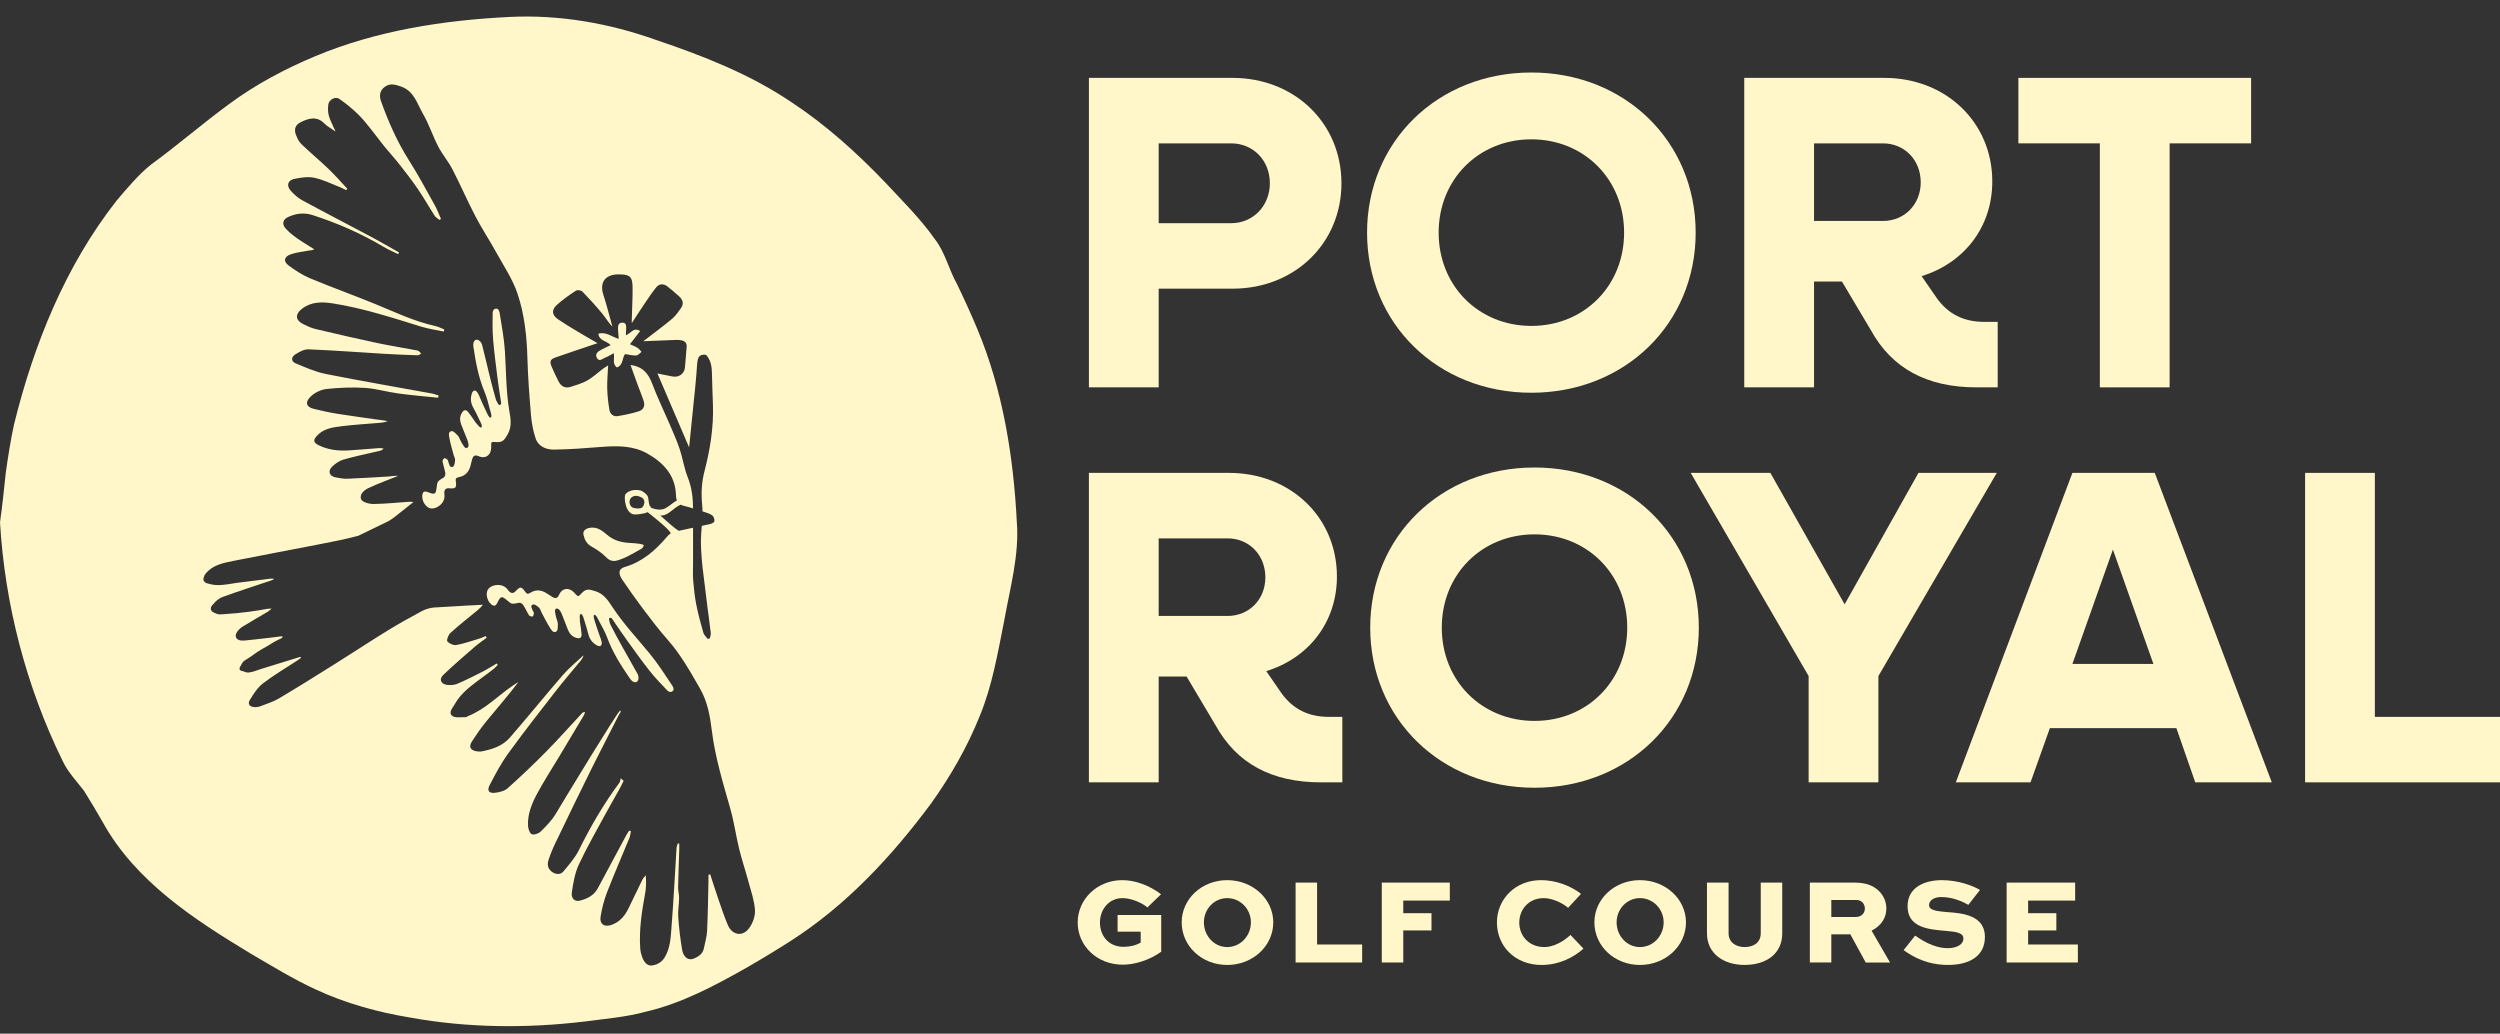
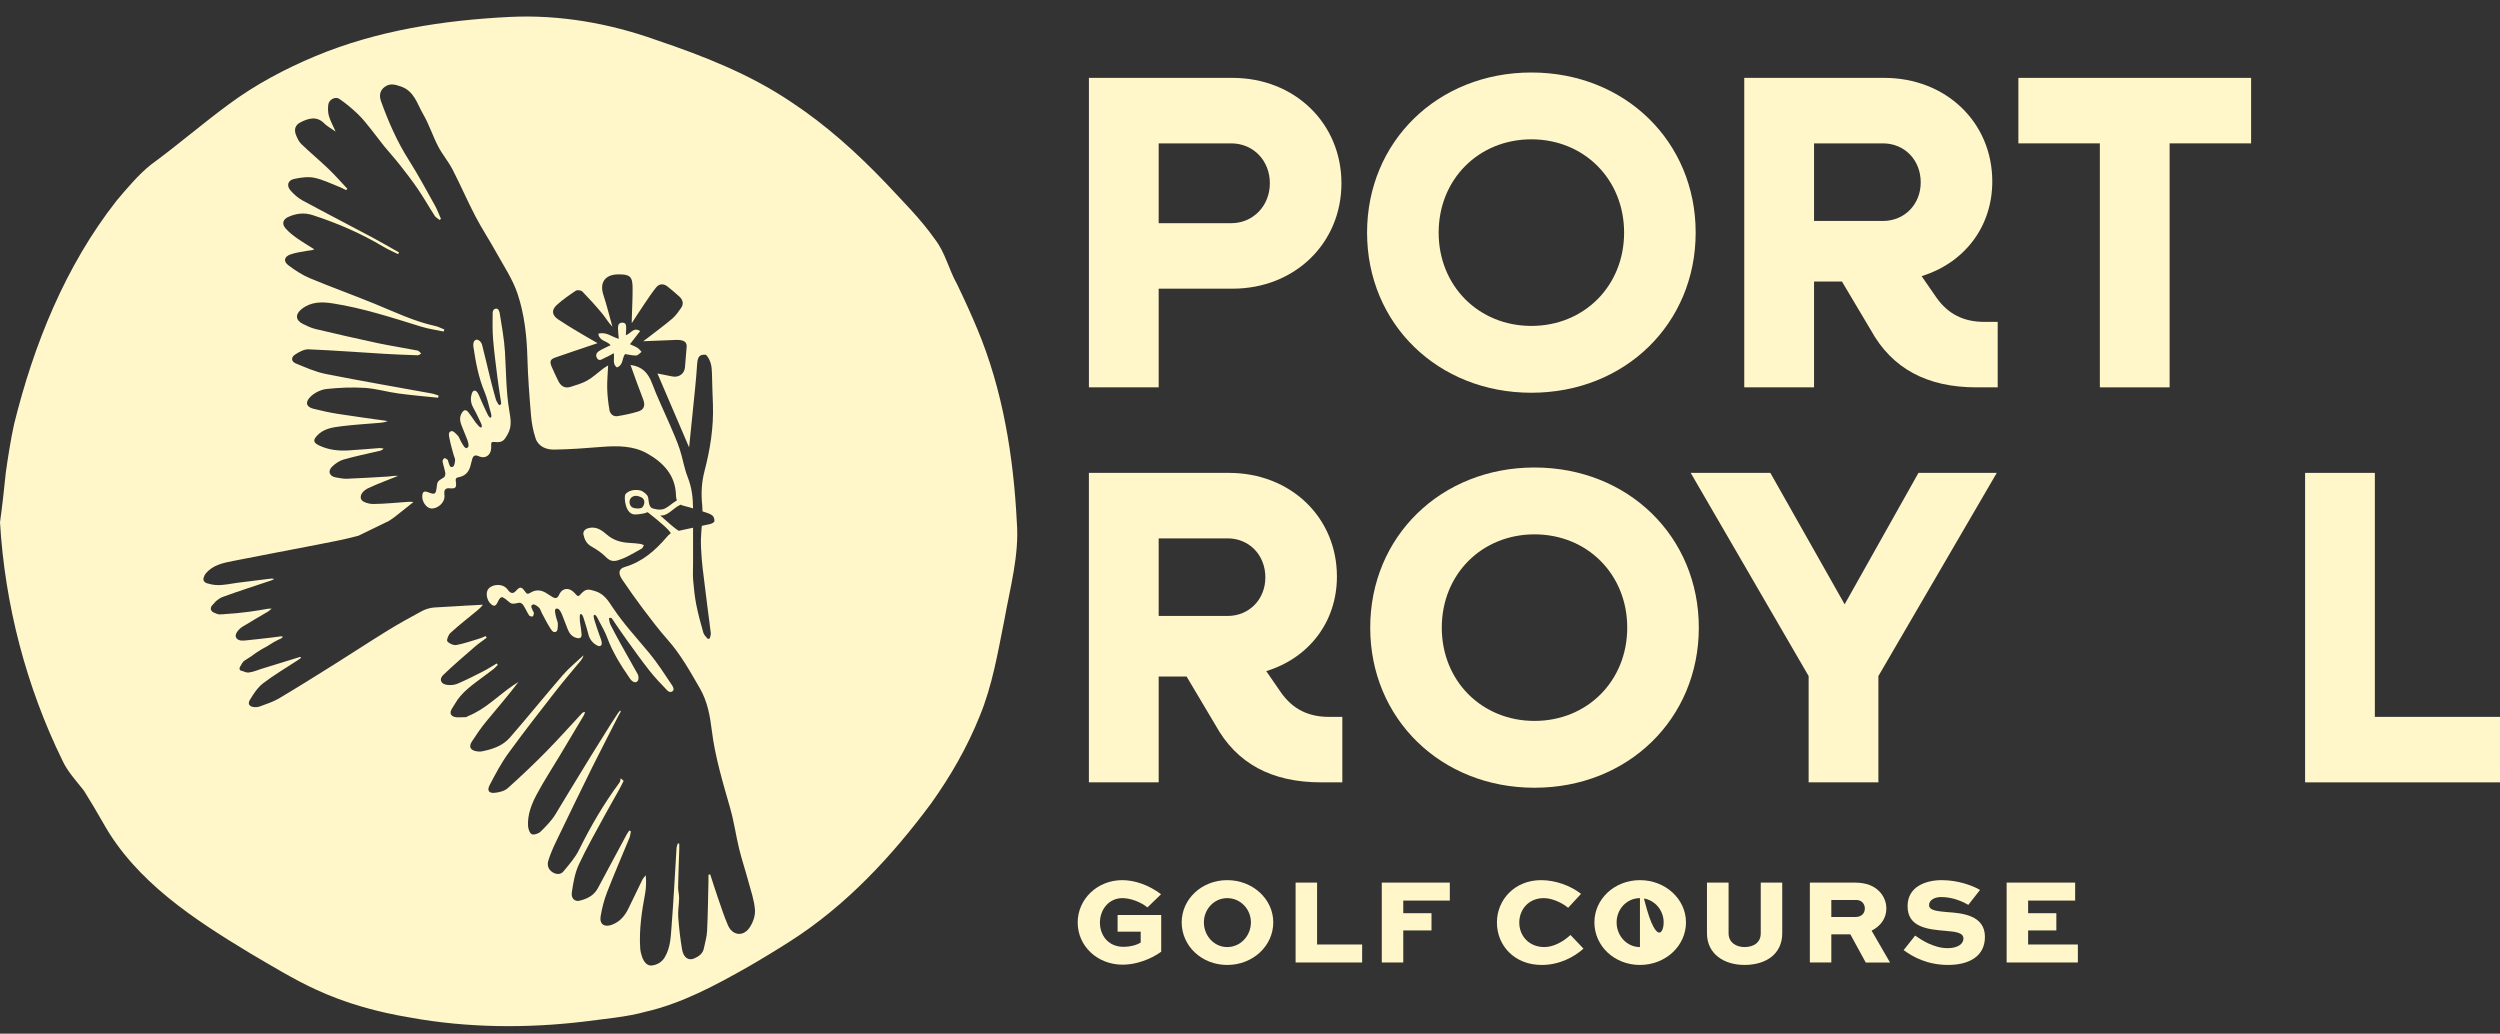
<svg xmlns="http://www.w3.org/2000/svg" width="104" height="43" viewBox="0 0 104 43" fill="none">
  <rect x="0" y="0" width="104" height="43" fill="#333333" stroke="none" />
  <g id="Components">
    <g id="_40e9843a-1686-4a2f-9416-6caa08a79ce5_1">
      <path id="Vector" d="M45.298 19.672H51.122C53.688 19.672 55.616 21.52 55.616 23.982C55.616 25.886 54.437 27.378 52.676 27.919L53.294 28.815C53.781 29.505 54.437 29.822 55.279 29.822H55.841V32.546H54.961C52.901 32.546 51.441 31.762 50.56 30.158L49.362 28.143H48.201V32.546H45.298L45.298 19.672ZM48.201 22.396V25.624H51.066C51.965 25.624 52.639 24.934 52.639 24.02C52.639 23.087 51.965 22.396 51.066 22.396H48.201Z" fill="#FFF7C9" />
      <path id="Vector_2" d="M57.001 26.109C57.001 22.322 59.941 19.448 63.836 19.448C67.731 19.448 70.671 22.322 70.671 26.109C70.671 29.897 67.731 32.77 63.836 32.77C59.941 32.77 57.001 29.897 57.001 26.109ZM67.693 26.109C67.693 23.889 66.027 22.229 63.836 22.229C61.645 22.229 59.978 23.889 59.978 26.109C59.978 28.33 61.645 29.99 63.836 29.99C66.027 29.99 67.693 28.329 67.693 26.109Z" fill="#FFF7C9" />
      <path id="Vector_3" d="M75.239 28.124L70.333 19.672H73.647L76.737 25.139L79.808 19.672H83.066L78.141 28.124V32.546H75.239L75.239 28.124Z" fill="#FFF7C9" />
-       <path id="Vector_4" d="M86.212 19.672H89.638L94.507 32.546H91.323L90.537 30.289H85.275L84.47 32.546H81.362L86.212 19.672ZM89.582 27.62L87.897 22.863L86.212 27.62H89.582Z" fill="#FFF7C9" />
      <path id="Vector_5" d="M95.892 19.672H98.794V29.822H104V32.546H95.892V19.672Z" fill="#FFF7C9" />
      <path id="Vector_6" d="M45.299 3.24H51.272C53.856 3.24 55.804 5.125 55.804 7.624C55.804 10.124 53.856 12.009 51.272 12.009H48.201V16.114H45.299V3.24ZM48.201 5.964V9.285H51.216C52.134 9.285 52.826 8.557 52.826 7.624C52.826 6.673 52.133 5.964 51.216 5.964H48.201Z" fill="#FFF7C9" />
      <path id="Vector_7" d="M56.87 9.677C56.87 5.89 59.81 3.016 63.705 3.016C67.6 3.016 70.54 5.889 70.54 9.677C70.54 13.464 67.6 16.338 63.705 16.338C59.81 16.338 56.87 13.464 56.87 9.677ZM67.563 9.677C67.563 7.457 65.896 5.796 63.705 5.796C61.514 5.796 59.848 7.457 59.848 9.677C59.848 11.897 61.514 13.558 63.705 13.558C65.896 13.558 67.563 11.897 67.563 9.677Z" fill="#FFF7C9" />
      <path id="Vector_8" d="M72.561 3.24H78.385C80.95 3.24 82.879 5.087 82.879 7.55C82.879 9.453 81.699 10.946 79.939 11.487L80.557 12.382C81.044 13.073 81.699 13.39 82.542 13.39H83.104V16.114H82.224C80.164 16.114 78.703 15.33 77.823 13.726L76.625 11.711H75.464V16.114H72.561L72.561 3.24ZM75.464 5.964V9.192H78.329C79.228 9.192 79.902 8.502 79.902 7.587C79.902 6.654 79.228 5.964 78.329 5.964H75.464Z" fill="#FFF7C9" />
      <path id="Vector_9" d="M87.354 5.964H83.965V3.24H93.646V5.964H90.256V16.114H87.354L87.354 5.964Z" fill="#FFF7C9" />
      <path id="Vector_10" d="M47.733 37.749C47.427 37.5 46.998 37.362 46.691 37.362C46.14 37.362 45.757 37.825 45.757 38.38C45.757 38.9 46.094 39.388 46.742 39.388C46.993 39.388 47.264 39.327 47.453 39.21V38.757H46.492V38.065H48.306V39.592C47.851 39.922 47.233 40.131 46.712 40.131C45.634 40.131 44.832 39.347 44.832 38.375C44.832 37.403 45.649 36.614 46.686 36.614C47.207 36.614 47.795 36.818 48.3 37.2L47.733 37.749Z" fill="#FFF7C9" />
      <path id="Vector_11" d="M51.053 36.614C52.115 36.614 52.968 37.403 52.968 38.37C52.968 39.353 52.115 40.142 51.053 40.142C49.99 40.142 49.158 39.353 49.158 38.37C49.158 37.403 49.99 36.614 51.053 36.614ZM51.053 39.398C51.604 39.398 52.038 38.93 52.038 38.37C52.038 37.821 51.604 37.362 51.053 37.362C50.506 37.362 50.082 37.821 50.082 38.37C50.082 38.93 50.506 39.398 51.053 39.398Z" fill="#FFF7C9" />
      <path id="Vector_12" d="M54.791 36.716V39.291H56.665V40.039H53.897V36.716H54.791Z" fill="#FFF7C9" />
      <path id="Vector_13" d="M57.482 40.039V36.716H60.312V37.464H58.376V37.989H59.55V38.706H58.376V40.039L57.482 40.039Z" fill="#FFF7C9" />
      <path id="Vector_14" d="M65.873 39.464C65.47 39.821 64.867 40.142 64.131 40.142C63.013 40.142 62.272 39.347 62.272 38.375C62.272 37.424 63.018 36.614 64.106 36.614C64.719 36.614 65.342 36.848 65.771 37.184L65.235 37.764C64.923 37.51 64.52 37.362 64.218 37.362C63.6 37.362 63.202 37.826 63.202 38.38C63.202 38.935 63.61 39.398 64.244 39.398C64.632 39.398 65.035 39.169 65.332 38.895L65.873 39.464Z" fill="#FFF7C9" />
-       <path id="Vector_15" d="M68.222 36.614C69.284 36.614 70.137 37.403 70.137 38.37C70.137 39.353 69.284 40.142 68.222 40.142C67.159 40.142 66.327 39.353 66.327 38.37C66.327 37.403 67.159 36.614 68.222 36.614ZM68.222 39.398C68.774 39.398 69.208 38.93 69.208 38.37C69.208 37.821 68.774 37.362 68.222 37.362C67.675 37.362 67.251 37.821 67.251 38.37C67.251 38.93 67.675 39.398 68.222 39.398Z" fill="#FFF7C9" />
+       <path id="Vector_15" d="M68.222 36.614C69.284 36.614 70.137 37.403 70.137 38.37C70.137 39.353 69.284 40.142 68.222 40.142C67.159 40.142 66.327 39.353 66.327 38.37C66.327 37.403 67.159 36.614 68.222 36.614ZC68.774 39.398 69.208 38.93 69.208 38.37C69.208 37.821 68.774 37.362 68.222 37.362C67.675 37.362 67.251 37.821 67.251 38.37C67.251 38.93 67.675 39.398 68.222 39.398Z" fill="#FFF7C9" />
      <path id="Vector_16" d="M74.141 36.716V38.828C74.141 39.668 73.487 40.141 72.573 40.141C71.7 40.141 71.01 39.668 71.01 38.828V36.716H71.909V38.828C71.909 39.2 72.215 39.398 72.573 39.398C72.966 39.398 73.247 39.2 73.247 38.828V36.716H74.141Z" fill="#FFF7C9" />
      <path id="Vector_17" d="M75.29 40.039V36.716H77.149C77.655 36.716 77.971 36.864 78.186 37.088C78.365 37.276 78.472 37.52 78.472 37.795C78.472 38.202 78.237 38.523 77.859 38.716L78.625 40.04H77.614L76.975 38.869H76.183V40.04L75.29 40.039ZM76.183 37.439V38.146H77.2C77.409 38.146 77.578 38.019 77.578 37.79C77.578 37.698 77.542 37.607 77.481 37.541C77.399 37.454 77.292 37.439 77.2 37.439L76.183 37.439Z" fill="#FFF7C9" />
      <path id="Vector_18" d="M81.883 37.642C81.663 37.515 81.245 37.317 80.754 37.317C80.484 37.317 80.249 37.439 80.249 37.653C80.249 37.887 80.632 37.907 80.994 37.943C81.607 37.983 82.573 38.065 82.573 38.971C82.573 39.81 81.878 40.141 81.04 40.141C80.192 40.141 79.595 39.821 79.191 39.525L79.671 38.92C79.901 39.083 80.433 39.444 81.025 39.444C81.439 39.444 81.679 39.266 81.679 39.047C81.679 38.808 81.393 38.762 80.964 38.726C80.218 38.665 79.355 38.589 79.355 37.698C79.355 36.874 80.126 36.614 80.775 36.614C81.459 36.614 82.067 36.843 82.368 37.022L81.883 37.642Z" fill="#FFF7C9" />
      <path id="Vector_19" d="M85.544 38.706H84.37V39.291H86.439V40.039H83.476V36.716H86.326V37.464H84.37V37.989H85.544L85.544 38.706Z" fill="#FFF7C9" />
      <path id="Vector_20" d="M24.588 22.724C24.81 22.853 25.036 22.995 25.211 23.178C25.392 23.366 25.564 23.365 25.774 23.285C25.87 23.247 25.97 23.216 26.061 23.169C26.277 23.057 26.491 22.942 26.701 22.817C26.742 22.793 26.758 22.725 26.786 22.677C26.737 22.66 26.689 22.633 26.638 22.626C26.486 22.607 26.333 22.591 26.18 22.584C25.839 22.566 25.529 22.481 25.259 22.252C25.083 22.103 24.897 21.946 24.64 21.948C24.399 21.951 24.233 22.068 24.272 22.241C24.315 22.432 24.391 22.61 24.588 22.724Z" fill="#FFF7C9" />
      <path id="Vector_21" d="M25.183 14.875C25.301 14.829 25.409 14.758 25.532 14.692C25.576 14.916 25.461 15.133 25.66 15.285C25.941 15.191 25.872 14.884 26.004 14.729C26.173 14.753 26.321 14.796 26.466 14.788C26.543 14.784 26.614 14.691 26.688 14.637C26.634 14.582 26.588 14.513 26.524 14.473C26.427 14.412 26.317 14.371 26.206 14.319C26.358 14.122 26.49 13.952 26.63 13.771C26.35 13.596 26.253 13.869 26.035 13.946C26.041 13.831 26.049 13.749 26.049 13.668C26.049 13.553 26.057 13.423 25.889 13.422C25.73 13.421 25.708 13.542 25.709 13.66C25.711 13.799 25.729 13.937 25.742 14.095C25.451 14.019 25.218 13.786 24.891 13.884C24.933 14.193 25.248 14.174 25.403 14.359C25.271 14.423 25.144 14.48 25.02 14.545C24.882 14.618 24.735 14.717 24.831 14.89C24.928 15.067 25.069 14.92 25.183 14.875Z" fill="#FFF7C9" />
      <path id="Vector_22" d="M20.375 18.856C20.43 18.767 20.438 18.636 20.433 18.526C20.427 18.396 20.451 18.374 20.585 18.387C20.904 18.419 20.97 18.326 21.118 18.068C21.314 17.726 21.236 17.392 21.181 17.053C21.049 16.247 21.056 15.432 21.005 14.62C20.971 14.088 20.872 13.559 20.788 13.032C20.777 12.961 20.738 12.823 20.629 12.839C20.519 12.855 20.496 12.956 20.495 13.015C20.489 13.385 20.484 13.757 20.514 14.125C20.556 14.645 20.626 15.163 20.69 15.681C20.726 15.969 20.772 16.256 20.814 16.543C20.826 16.623 20.844 16.702 20.849 16.783C20.85 16.806 20.818 16.836 20.794 16.853C20.785 16.859 20.747 16.84 20.737 16.823C20.696 16.754 20.648 16.685 20.626 16.609C20.543 16.319 20.465 16.027 20.393 15.733C20.279 15.272 20.173 14.809 20.056 14.349C20.041 14.286 19.997 14.22 19.947 14.178C19.836 14.085 19.72 14.135 19.694 14.279C19.686 14.324 19.686 14.373 19.693 14.418C19.788 15.063 19.905 15.702 20.16 16.309C20.258 16.543 20.317 16.795 20.382 17.041C20.396 17.099 20.486 17.341 20.415 17.373C20.343 17.405 20.242 17.145 20.213 17.089C20.134 16.934 20.069 16.772 19.997 16.614C19.954 16.519 19.921 16.417 19.863 16.331C19.782 16.212 19.68 16.225 19.633 16.358C19.564 16.553 19.577 16.747 19.674 16.932C19.76 17.097 19.852 17.259 19.926 17.429C19.955 17.496 20.091 17.726 20.028 17.777C19.966 17.828 19.817 17.593 19.788 17.579C19.668 17.408 19.581 17.269 19.479 17.144C19.377 17.019 19.287 17.051 19.209 17.184C19.11 17.353 19.131 17.52 19.196 17.687C19.275 17.893 19.364 18.096 19.443 18.302C19.471 18.375 19.49 18.455 19.493 18.532C19.494 18.57 19.453 18.629 19.419 18.642C19.391 18.651 19.331 18.613 19.307 18.581C19.252 18.507 19.209 18.424 19.164 18.343C19.119 18.262 19.093 18.162 19.028 18.103C18.949 18.032 18.849 17.892 18.743 17.946C18.637 17.999 18.682 18.146 18.699 18.238C18.74 18.467 18.808 18.691 18.868 18.916C18.888 18.994 18.938 19.073 18.932 19.149C18.926 19.244 18.899 19.393 18.84 19.416C18.696 19.474 18.697 19.313 18.655 19.227C18.64 19.196 18.644 19.148 18.622 19.129C18.583 19.096 18.517 19.049 18.487 19.062C18.448 19.08 18.403 19.155 18.411 19.197C18.439 19.357 18.496 19.511 18.524 19.671C18.534 19.729 18.513 19.828 18.472 19.854C18.198 20.026 18.195 20.021 18.167 20.258C18.131 20.569 18.097 20.589 17.804 20.475C17.652 20.416 17.586 20.453 17.568 20.605C17.538 20.853 17.731 21.138 17.94 21.153C18.195 21.172 18.48 20.926 18.491 20.674C18.493 20.628 18.488 20.581 18.484 20.535C18.471 20.373 18.541 20.299 18.693 20.312C18.952 20.336 19 20.293 18.963 20.035C18.946 19.92 18.959 19.873 19.088 19.85C19.373 19.798 19.526 19.604 19.584 19.327C19.598 19.259 19.62 19.192 19.637 19.124C19.674 18.973 19.745 18.904 19.911 18.977C20.091 19.057 20.27 19.028 20.375 18.856Z" fill="#FFF7C9" />
      <path id="Vector_23" d="M42.3 21.727C42.163 19 41.718 16.223 40.659 13.693C40.43 13.135 40.076 12.364 39.809 11.812C39.466 11.207 39.324 10.503 38.888 9.946C38.289 9.094 37.542 8.361 36.836 7.601C35.654 6.364 34.349 5.186 32.916 4.246C31.204 3.087 29.251 2.323 27.301 1.665C25.347 0.966 23.271 0.602 21.194 0.705C18.443 0.842 15.683 1.269 13.131 2.331C11.86 2.862 10.634 3.513 9.528 4.331C8.418 5.146 7.394 6.035 6.27 6.857C5.793 7.232 5.233 7.888 4.843 8.356C2.718 11.068 1.407 14.324 0.587 17.642C0.456 18.225 0.322 19.072 0.24 19.67C0.179 20.278 0.085 21.134 0 21.727C0.202 25.146 1.087 28.554 2.595 31.632C2.811 32.104 3.178 32.488 3.493 32.894C3.766 33.332 4.029 33.77 4.285 34.222C5.643 36.667 8.074 38.247 10.408 39.657C11.271 40.161 12.211 40.739 13.117 41.154C14.37 41.74 15.719 42.109 17.08 42.333C19.44 42.762 21.907 42.783 24.286 42.499C25.093 42.39 26.069 42.31 26.85 42.09C28.363 41.744 29.776 40.984 31.116 40.222C31.564 39.968 32.447 39.432 32.879 39.151C35.205 37.666 37.109 35.615 38.743 33.41C39.543 32.288 40.238 31.081 40.752 29.799C41.284 28.518 41.509 27.143 41.778 25.806C42.013 24.482 42.408 23.082 42.3 21.727ZM23.114 14.868C23.646 14.681 24.181 14.504 24.715 14.324C24.747 14.313 24.779 14.302 24.858 14.276C24.56 14.103 24.297 13.955 24.038 13.799C23.763 13.634 23.488 13.468 23.222 13.289C22.963 13.116 22.929 12.902 23.158 12.691C23.403 12.467 23.68 12.276 23.957 12.092C24.016 12.053 24.174 12.074 24.226 12.127C24.512 12.421 24.788 12.726 25.05 13.042C25.196 13.218 25.309 13.421 25.475 13.589C25.351 13.146 25.242 12.698 25.099 12.261C24.94 11.772 25.154 11.439 25.67 11.415C25.692 11.414 25.713 11.414 25.735 11.414C26.202 11.411 26.312 11.504 26.316 11.967C26.319 12.407 26.294 12.848 26.282 13.288C26.281 13.32 26.281 13.351 26.281 13.444C26.484 13.134 26.65 12.874 26.823 12.619C26.975 12.395 27.125 12.17 27.293 11.96C27.423 11.797 27.605 11.789 27.767 11.918C27.934 12.051 28.098 12.188 28.256 12.332C28.403 12.467 28.457 12.634 28.334 12.81C28.225 12.966 28.114 13.13 27.971 13.252C27.645 13.528 27.299 13.781 26.96 14.044C26.901 14.09 26.84 14.135 26.759 14.195C27.232 14.176 27.67 14.157 28.108 14.141C28.186 14.138 28.267 14.14 28.343 14.156C28.493 14.187 28.581 14.268 28.564 14.44C28.535 14.723 28.523 15.008 28.494 15.291C28.466 15.559 28.229 15.716 27.962 15.659C27.776 15.619 27.589 15.584 27.35 15.537C27.797 16.582 28.226 17.581 28.667 18.612C28.754 17.758 28.837 16.953 28.917 16.148C28.949 15.819 28.979 15.489 29 15.158C29.022 14.83 29.1 14.738 29.369 14.757C29.567 14.973 29.611 15.237 29.617 15.518C29.625 15.957 29.643 16.397 29.658 16.836C29.691 17.781 29.541 18.702 29.304 19.612C29.184 20.075 29.162 20.536 29.212 21.02C29.221 21.104 29.221 21.188 29.222 21.272C29.259 21.284 29.296 21.296 29.332 21.308C29.44 21.343 29.557 21.38 29.641 21.451C29.697 21.498 29.73 21.61 29.718 21.685C29.71 21.733 29.607 21.786 29.538 21.801C29.424 21.826 29.309 21.85 29.195 21.875C29.18 22.056 29.164 22.237 29.159 22.417C29.152 22.699 29.173 22.982 29.193 23.263C29.21 23.502 29.244 23.739 29.272 23.976C29.323 24.395 29.373 24.813 29.427 25.231C29.474 25.6 29.527 25.968 29.569 26.337C29.577 26.407 29.543 26.482 29.529 26.555C29.501 26.563 29.473 26.572 29.445 26.581C29.382 26.497 29.288 26.421 29.261 26.327C29.149 25.938 29.043 25.546 28.964 25.149C28.899 24.819 28.865 24.481 28.836 24.145C28.817 23.916 28.831 23.684 28.831 23.453C28.83 22.953 28.83 22.453 28.831 21.953C28.632 21.995 28.433 22.037 28.235 22.082C28.059 21.98 27.801 21.736 27.466 21.445C27.501 21.446 27.535 21.445 27.568 21.441C27.776 21.414 27.959 21.219 28.129 21.101C28.186 21.061 28.251 21.022 28.319 20.994C28.36 21.016 28.408 21.034 28.465 21.047C28.588 21.076 28.709 21.112 28.83 21.149C28.829 20.702 28.776 20.27 28.607 19.845C28.459 19.472 28.402 19.063 28.274 18.681C28.159 18.334 28.008 18 27.864 17.663C27.618 17.089 27.343 16.526 27.123 15.941C26.963 15.517 26.714 15.243 26.23 15.183C26.327 15.454 26.422 15.722 26.52 15.99C26.601 16.21 26.691 16.428 26.768 16.65C26.846 16.873 26.786 17.042 26.561 17.114C26.279 17.203 25.985 17.263 25.693 17.311C25.511 17.341 25.38 17.22 25.352 17.052C25.302 16.759 25.268 16.462 25.26 16.165C25.252 15.861 25.282 15.556 25.298 15.202C25.206 15.261 25.142 15.296 25.085 15.339C24.869 15.502 24.669 15.693 24.435 15.826C24.223 15.947 23.979 16.016 23.743 16.092C23.499 16.171 23.329 16.065 23.223 15.843C23.128 15.644 23.026 15.447 22.944 15.243C22.857 15.027 22.892 14.946 23.114 14.868ZM31.157 38.621C30.886 38.98 30.46 38.902 30.282 38.489C30.126 38.13 30.006 37.755 29.877 37.385C29.761 37.049 29.654 36.71 29.544 36.372C29.52 36.379 29.496 36.385 29.473 36.391C29.473 36.48 29.475 36.569 29.472 36.658C29.456 37.351 29.448 38.044 29.415 38.736C29.404 38.976 29.327 39.213 29.281 39.452C29.237 39.68 29.062 39.792 28.874 39.873C28.637 39.975 28.432 39.834 28.374 39.496C28.299 39.05 28.246 38.599 28.214 38.148C28.196 37.888 28.248 37.624 28.251 37.361C28.253 37.209 28.206 37.055 28.209 36.903C28.219 36.381 28.241 35.861 28.257 35.339C28.26 35.259 28.258 35.178 28.258 35.097C28.238 35.093 28.217 35.088 28.197 35.084C28.179 35.15 28.149 35.215 28.144 35.282C28.076 36.362 28.023 37.443 27.938 38.521C27.903 38.96 27.897 39.407 27.658 39.816C27.529 40.037 27.33 40.132 27.132 40.163C26.911 40.197 26.775 39.998 26.706 39.793C26.67 39.686 26.642 39.573 26.634 39.461C26.58 38.684 26.697 37.922 26.838 37.161C26.881 36.925 26.886 36.681 26.864 36.411C26.817 36.472 26.757 36.526 26.724 36.594C26.525 36.995 26.335 37.4 26.139 37.801C25.991 38.103 25.785 38.347 25.458 38.469C25.145 38.587 24.932 38.449 24.986 38.119C25.042 37.776 25.132 37.431 25.258 37.107C25.552 36.349 25.877 35.604 26.186 34.852C26.221 34.767 26.225 34.67 26.244 34.579C26.222 34.569 26.201 34.56 26.179 34.55C26.143 34.603 26.102 34.653 26.072 34.71C25.671 35.454 25.269 36.198 24.873 36.945C24.709 37.255 24.427 37.392 24.111 37.469C23.912 37.518 23.75 37.374 23.788 37.122C23.846 36.731 23.913 36.324 24.077 35.97C24.412 35.249 24.812 34.559 25.19 33.858C25.371 33.523 25.564 33.195 25.749 32.862C25.818 32.738 25.879 32.61 25.943 32.483C25.902 32.448 25.862 32.412 25.821 32.376C25.805 32.437 25.805 32.509 25.771 32.555C25.12 33.434 24.572 34.372 24.088 35.353C23.927 35.681 23.673 35.968 23.437 36.253C23.324 36.39 23.144 36.383 22.988 36.287C22.801 36.171 22.753 35.983 22.812 35.796C22.894 35.532 23.005 35.275 23.125 35.026C23.631 33.974 24.139 32.924 24.657 31.878C25.007 31.172 25.376 30.476 25.729 29.771C25.765 29.699 25.86 29.585 25.798 29.558C25.736 29.531 23.544 33.145 23.114 33.863C22.951 34.136 22.716 34.372 22.487 34.597C22.403 34.679 22.21 34.743 22.12 34.701C22.032 34.66 21.972 34.477 21.966 34.353C21.943 33.885 22.111 33.453 22.324 33.054C22.617 32.504 22.959 31.981 23.279 31.446C23.617 30.882 23.954 30.318 24.29 29.754C24.309 29.723 24.315 29.684 24.339 29.615C24.281 29.632 24.247 29.632 24.231 29.649C23.731 30.185 23.244 30.735 22.73 31.257C22.21 31.785 21.672 32.297 21.119 32.791C20.987 32.908 20.769 32.961 20.583 32.981C20.338 33.007 20.252 32.887 20.368 32.663C20.605 32.209 20.846 31.75 21.146 31.337C21.787 30.453 22.462 29.592 23.133 28.73C23.468 28.3 23.825 27.889 24.171 27.468C24.218 27.41 24.255 27.343 24.273 27.262C23.987 27.532 23.676 27.78 23.42 28.076C22.672 28.939 21.956 29.829 21.206 30.69C20.913 31.026 20.491 31.168 20.059 31.254C19.981 31.27 19.894 31.268 19.815 31.253C19.565 31.206 19.492 31.064 19.63 30.849C19.815 30.562 20.01 30.277 20.227 30.013C20.672 29.471 21.135 28.943 21.566 28.372C21.489 28.421 21.41 28.468 21.335 28.519C20.717 28.944 20.191 29.501 19.478 29.787C19.44 29.802 19.403 29.837 19.366 29.836C19.178 29.828 18.937 29.877 18.814 29.78C18.641 29.645 18.829 29.453 18.91 29.305C19.191 28.793 19.67 28.48 20.12 28.14C20.264 28.032 20.411 27.927 20.552 27.815C20.609 27.769 20.655 27.71 20.707 27.657C20.692 27.638 20.678 27.619 20.663 27.6C20.472 27.712 20.285 27.834 20.087 27.935C19.738 28.113 19.388 28.291 19.028 28.444C18.899 28.499 18.736 28.509 18.595 28.491C18.338 28.457 18.254 28.256 18.438 28.079C18.86 27.673 19.307 27.291 19.75 26.907C19.906 26.771 20.08 26.655 20.246 26.53C20.232 26.507 20.218 26.484 20.203 26.46C20.128 26.492 20.054 26.531 19.975 26.554C19.649 26.653 19.325 26.769 18.991 26.832C18.872 26.854 18.689 26.776 18.61 26.681C18.568 26.63 18.651 26.409 18.738 26.33C19.094 26.007 19.472 25.707 19.845 25.404C19.93 25.334 20.012 25.258 20.089 25.156C19.831 25.171 19.574 25.188 19.316 25.197L19.318 25.199L18.921 25.222L18.042 25.273C17.874 25.292 17.699 25.341 17.551 25.421C17.063 25.683 16.578 25.952 16.106 26.243C15.369 26.697 14.646 27.174 13.912 27.634C13.144 28.116 12.376 28.596 11.597 29.059C11.363 29.197 11.095 29.279 10.839 29.377C10.763 29.407 10.674 29.421 10.592 29.417C10.567 29.415 10.543 29.412 10.522 29.408C10.364 29.377 10.302 29.267 10.394 29.117C10.435 29.048 10.479 28.978 10.524 28.909C10.526 28.906 10.529 28.903 10.531 28.9C10.646 28.724 10.775 28.556 10.934 28.433C11.384 28.087 11.879 27.798 12.355 27.485C12.402 27.454 12.45 27.424 12.495 27.39C12.509 27.379 12.514 27.356 12.523 27.338C12.507 27.335 12.489 27.33 12.474 27.331C11.944 27.495 11.414 27.658 10.884 27.822C10.706 27.877 10.53 27.957 10.347 27.977C10.263 27.986 10.173 27.949 10.083 27.914C10.082 27.914 10.08 27.914 10.079 27.914C10.045 27.912 10.02 27.9 10 27.884C9.993 27.882 9.986 27.879 9.979 27.877C9.981 27.874 9.981 27.87 9.982 27.867C9.959 27.835 9.956 27.789 9.99 27.733C10.042 27.646 10.087 27.537 10.167 27.485C10.26 27.423 10.355 27.363 10.45 27.303C10.583 27.203 10.72 27.108 10.863 27.022C10.945 26.972 11.03 26.926 11.116 26.882C11.209 26.824 11.303 26.766 11.396 26.708C11.498 26.646 11.611 26.603 11.717 26.547C11.739 26.535 11.75 26.505 11.767 26.483C11.742 26.479 11.716 26.471 11.692 26.471C11.572 26.487 11.452 26.504 11.332 26.518C10.945 26.563 10.557 26.609 10.17 26.647C10.156 26.649 10.142 26.646 10.129 26.647C10.094 26.649 10.059 26.65 10.025 26.646C10.024 26.645 10.022 26.646 10.021 26.646C10.018 26.645 10.016 26.644 10.014 26.644C10.002 26.642 9.992 26.639 9.981 26.637C9.818 26.598 9.756 26.466 9.847 26.314C9.903 26.222 9.986 26.134 10.078 26.077C10.431 25.858 10.793 25.654 11.15 25.441C11.205 25.407 11.251 25.358 11.302 25.316C11.247 25.319 11.192 25.32 11.137 25.325C10.882 25.37 10.627 25.416 10.371 25.448C10.025 25.493 9.677 25.529 9.329 25.548C9.316 25.55 9.303 25.552 9.29 25.553C9.274 25.555 9.256 25.554 9.239 25.554C9.212 25.555 9.184 25.559 9.157 25.56C9.092 25.562 9.014 25.539 8.945 25.502C8.937 25.5 8.93 25.498 8.922 25.495C8.765 25.438 8.72 25.301 8.83 25.177C8.862 25.14 8.896 25.103 8.932 25.067C8.94 25.056 8.949 25.046 8.957 25.037C8.984 25.008 9.016 24.982 9.05 24.958C9.11 24.909 9.173 24.866 9.241 24.841C9.914 24.594 10.599 24.377 11.278 24.148C11.325 24.132 11.368 24.105 11.413 24.084C11.366 24.078 11.318 24.064 11.273 24.07C10.825 24.124 10.378 24.183 9.931 24.237C9.885 24.243 9.839 24.25 9.793 24.256C9.773 24.259 9.753 24.263 9.733 24.266C9.395 24.319 9.058 24.387 8.716 24.293C8.705 24.29 8.692 24.285 8.681 24.281C8.668 24.279 8.655 24.276 8.643 24.274C8.559 24.256 8.505 24.214 8.479 24.161C8.475 24.155 8.468 24.149 8.466 24.142C8.464 24.135 8.466 24.125 8.465 24.117C8.464 24.104 8.462 24.091 8.463 24.077C8.464 24.074 8.464 24.07 8.464 24.067C8.467 24.05 8.472 24.034 8.477 24.017C8.495 23.955 8.527 23.893 8.565 23.849C8.858 23.504 9.283 23.418 9.696 23.336C10.297 23.216 10.897 23.101 11.498 22.986C12.081 22.876 12.663 22.765 13.244 22.65C13.802 22.541 14.362 22.435 14.909 22.287L15.688 21.909L16.167 21.677C16.256 21.622 16.343 21.563 16.427 21.498C16.678 21.304 16.923 21.104 17.201 20.883C17.115 20.879 17.056 20.871 16.998 20.875C16.509 20.907 16.02 20.962 15.53 20.966C15.355 20.967 15.077 20.891 15.025 20.772C14.939 20.573 15.145 20.388 15.328 20.303C15.739 20.112 16.167 19.956 16.564 19.796C16.535 19.796 16.462 19.792 16.391 19.797C16.309 19.802 16.228 19.82 16.146 19.824C15.576 19.857 15.005 19.894 14.434 19.916C14.281 19.922 14.126 19.886 13.973 19.861C13.703 19.816 13.62 19.602 13.818 19.411C13.949 19.284 14.118 19.167 14.29 19.118C14.775 18.979 15.271 18.878 15.762 18.763C15.828 18.747 15.895 18.735 15.959 18.661C15.901 18.654 15.842 18.636 15.785 18.64C15.351 18.671 14.919 18.714 14.485 18.738C14.065 18.762 13.652 18.713 13.267 18.527C13.032 18.414 13.015 18.307 13.194 18.118C13.466 17.828 13.839 17.777 14.2 17.732C14.733 17.665 15.272 17.635 15.808 17.589C15.917 17.579 16.025 17.565 16.128 17.516C15.443 17.418 14.757 17.328 14.073 17.22C13.727 17.166 13.382 17.09 13.041 17.005C12.735 16.929 12.675 16.728 12.933 16.487C13.102 16.329 13.357 16.206 13.585 16.182C14.112 16.126 14.649 16.103 15.177 16.136C15.647 16.166 16.109 16.306 16.579 16.369C17.126 16.444 17.677 16.488 18.226 16.546C18.232 16.515 18.239 16.484 18.245 16.453C18.145 16.424 18.047 16.384 17.945 16.366C16.48 16.098 15.012 15.848 13.552 15.557C13.125 15.472 12.715 15.287 12.309 15.121C12.11 15.039 12.097 14.864 12.279 14.747C12.445 14.64 12.652 14.524 12.836 14.532C13.895 14.575 14.952 14.657 16.01 14.72C16.466 14.747 16.923 14.764 17.381 14.779C17.427 14.78 17.475 14.732 17.522 14.707C17.473 14.665 17.429 14.594 17.374 14.583C16.82 14.475 16.261 14.39 15.709 14.273C14.845 14.089 13.985 13.891 13.126 13.687C12.945 13.644 12.771 13.561 12.603 13.477C12.288 13.321 12.273 13.075 12.553 12.853C12.941 12.547 13.389 12.55 13.842 12.621C15.101 12.817 16.308 13.214 17.521 13.588C17.826 13.682 18.146 13.726 18.459 13.792C18.467 13.763 18.475 13.735 18.483 13.706C18.358 13.657 18.236 13.59 18.107 13.562C17.227 13.37 16.422 12.98 15.597 12.642C14.702 12.276 13.791 11.949 12.899 11.577C12.579 11.443 12.278 11.248 12 11.039C11.779 10.873 11.819 10.679 12.083 10.584C12.31 10.503 12.557 10.475 12.796 10.431C12.882 10.415 12.972 10.421 13.076 10.372C12.834 10.218 12.586 10.073 12.352 9.908C12.186 9.791 12.024 9.661 11.888 9.512C11.715 9.323 11.763 9.127 11.993 9.024C12.321 8.878 12.648 8.832 13.011 8.95C14.044 9.285 15.03 9.715 15.962 10.271C16.153 10.385 16.361 10.472 16.562 10.572C16.574 10.548 16.586 10.524 16.599 10.501C16.232 10.294 15.868 10.081 15.497 9.882C14.523 9.363 13.542 8.857 12.572 8.331C12.39 8.232 12.225 8.082 12.087 7.925C11.909 7.724 11.972 7.498 12.237 7.443C12.509 7.386 12.808 7.34 13.074 7.395C13.435 7.47 13.776 7.643 14.124 7.778C14.219 7.815 14.308 7.865 14.399 7.91C14.416 7.89 14.432 7.87 14.448 7.851C14.189 7.576 13.942 7.291 13.67 7.031C13.299 6.675 12.903 6.346 12.532 5.99C12.431 5.893 12.368 5.747 12.313 5.613C12.228 5.407 12.276 5.21 12.473 5.104C12.824 4.914 13.186 4.82 13.487 5.132C13.603 5.252 13.761 5.331 13.961 5.473C13.845 5.209 13.738 5.022 13.681 4.82C13.638 4.669 13.637 4.497 13.659 4.34C13.687 4.144 13.952 4.001 14.114 4.112C14.392 4.302 14.654 4.521 14.897 4.755C15.107 4.957 15.285 5.193 15.469 5.421C15.644 5.636 15.803 5.863 15.978 6.078C16.183 6.33 16.405 6.569 16.606 6.825C16.873 7.164 17.139 7.505 17.382 7.862C17.63 8.225 17.846 8.61 18.085 8.979C18.131 9.05 18.219 9.094 18.288 9.15C18.306 9.135 18.325 9.119 18.344 9.104C18.259 8.915 18.189 8.719 18.088 8.539C17.738 7.913 17.399 7.278 17.015 6.673C16.524 5.901 16.162 5.075 15.854 4.222C15.77 3.989 15.789 3.767 16.012 3.609C16.228 3.456 16.431 3.513 16.673 3.596C17.236 3.789 17.353 4.321 17.599 4.742C17.848 5.168 17.999 5.65 18.227 6.09C18.399 6.422 18.65 6.713 18.822 7.044C19.156 7.689 19.443 8.359 19.779 9.002C20.047 9.515 20.368 9.999 20.647 10.505C20.958 11.068 21.328 11.615 21.529 12.217C21.815 13.071 21.915 13.974 21.94 14.883C21.962 15.682 22.023 16.48 22.09 17.277C22.117 17.599 22.178 17.927 22.28 18.233C22.395 18.578 22.723 18.707 23.047 18.703C23.708 18.695 24.369 18.644 25.029 18.591C25.683 18.539 26.346 18.539 26.922 18.863C27.584 19.235 28.101 19.766 28.12 20.6C28.122 20.686 28.134 20.758 28.159 20.819C28.139 20.831 28.118 20.843 28.095 20.857C27.94 20.948 27.754 21.142 27.574 21.185C27.443 21.217 27.291 21.194 27.154 21.149C27.148 21.148 27.143 21.146 27.138 21.144C27.134 21.143 27.131 21.141 27.127 21.14C26.959 21.062 26.997 20.762 26.949 20.655C26.949 20.655 26.949 20.655 26.949 20.655C26.926 20.581 26.753 20.429 26.637 20.402C26.293 20.324 26.062 20.483 26.01 20.574C25.958 20.665 25.994 21.434 26.449 21.402C26.696 21.386 26.85 21.35 26.942 21.306C27.453 21.711 27.822 22.023 27.906 22.182C27.845 22.223 27.788 22.281 27.742 22.335C27.262 22.896 26.726 23.372 25.992 23.586C25.738 23.66 25.703 23.844 25.884 24.11C26.159 24.515 26.44 24.917 26.735 25.308C27.07 25.751 27.405 26.196 27.773 26.612C28.319 27.228 28.712 27.937 29.119 28.642C29.431 29.182 29.537 29.784 29.61 30.377C29.747 31.496 30.075 32.562 30.38 33.638C30.536 34.186 30.613 34.755 30.748 35.309C30.86 35.768 31.012 36.217 31.134 36.673C31.24 37.066 31.381 37.461 31.407 37.861C31.423 38.112 31.312 38.417 31.157 38.621ZM26.688 21.129C26.64 21.143 26.588 21.155 26.534 21.154C26.358 21.147 26.256 21.118 26.205 20.981C26.154 20.845 26.212 20.662 26.41 20.629C26.512 20.612 26.612 20.659 26.687 20.692C26.916 20.826 26.757 21.102 26.688 21.129Z" fill="#FFF7C9" />
      <path id="Vector_24" d="M27.034 27.198C26.518 26.567 25.957 25.974 25.503 25.293C25.313 25.008 25.141 24.71 24.765 24.592C24.481 24.503 24.368 24.48 24.156 24.719C24.067 24.819 24.034 24.819 23.95 24.721C23.878 24.636 23.784 24.546 23.682 24.517C23.488 24.462 23.337 24.562 23.259 24.742C23.187 24.909 23.088 24.907 22.958 24.82C22.9 24.782 22.837 24.748 22.78 24.708C22.549 24.543 22.305 24.505 22.06 24.66C21.95 24.73 21.909 24.705 21.842 24.609C21.694 24.395 21.629 24.396 21.455 24.588C21.353 24.701 21.251 24.694 21.15 24.567C21.121 24.53 21.093 24.492 21.06 24.46C20.88 24.283 20.503 24.295 20.329 24.482C20.187 24.634 20.239 24.974 20.43 25.135C20.548 25.235 20.62 25.217 20.692 25.071C20.829 24.789 20.868 24.781 21.106 24.984C21.288 25.14 21.288 25.134 21.606 25.074C21.654 25.065 21.736 25.124 21.768 25.173C21.857 25.309 21.921 25.461 22.009 25.598C22.032 25.633 22.116 25.658 22.157 25.644C22.188 25.634 22.205 25.555 22.21 25.504C22.214 25.475 22.178 25.444 22.168 25.411C22.14 25.319 22.029 25.201 22.174 25.146C22.233 25.123 22.355 25.215 22.424 25.279C22.48 25.331 22.497 25.422 22.536 25.494C22.646 25.7 22.749 25.91 22.874 26.106C22.925 26.184 22.992 26.323 23.107 26.29C23.221 26.257 23.199 26.087 23.207 25.982C23.215 25.895 23.166 25.803 23.144 25.713C23.122 25.624 23.097 25.534 23.087 25.443C23.082 25.402 23.1 25.334 23.127 25.322C23.161 25.308 23.231 25.324 23.256 25.353C23.307 25.411 23.347 25.483 23.376 25.555C23.46 25.759 23.532 25.968 23.615 26.173C23.682 26.34 23.78 26.477 23.968 26.533C24.116 26.578 24.203 26.54 24.193 26.379C24.183 26.218 24.152 26.058 24.123 25.851C24.134 25.821 24.083 25.548 24.164 25.543C24.245 25.538 24.302 25.799 24.326 25.868C24.388 26.043 24.431 26.224 24.481 26.403C24.536 26.605 24.658 26.756 24.842 26.852C24.968 26.918 25.052 26.858 25.029 26.716C25.013 26.614 24.969 26.516 24.935 26.417C24.88 26.253 24.817 26.09 24.769 25.923C24.752 25.862 24.649 25.603 24.723 25.578C24.797 25.553 24.897 25.791 24.925 25.844C25.046 26.068 25.174 26.293 25.262 26.531C25.49 27.149 25.84 27.696 26.21 28.234C26.236 28.272 26.269 28.308 26.305 28.336C26.423 28.424 26.542 28.381 26.56 28.238C26.568 28.173 26.555 28.095 26.524 28.038C26.295 27.622 26.057 27.211 25.826 26.795C25.679 26.531 25.537 26.264 25.399 25.995C25.364 25.925 25.352 25.842 25.335 25.763C25.33 25.744 25.346 25.704 25.356 25.703C25.385 25.698 25.43 25.699 25.444 25.717C25.496 25.779 25.537 25.85 25.582 25.916C25.748 26.155 25.909 26.397 26.08 26.632C26.386 27.055 26.688 27.483 27.012 27.893C27.241 28.183 27.499 28.453 27.756 28.72C27.797 28.763 27.882 28.821 27.974 28.758C28.065 28.695 28 28.568 27.959 28.509C27.661 28.065 27.372 27.611 27.034 27.198Z" fill="#FFF7C9" />
    </g>
  </g>
</svg>